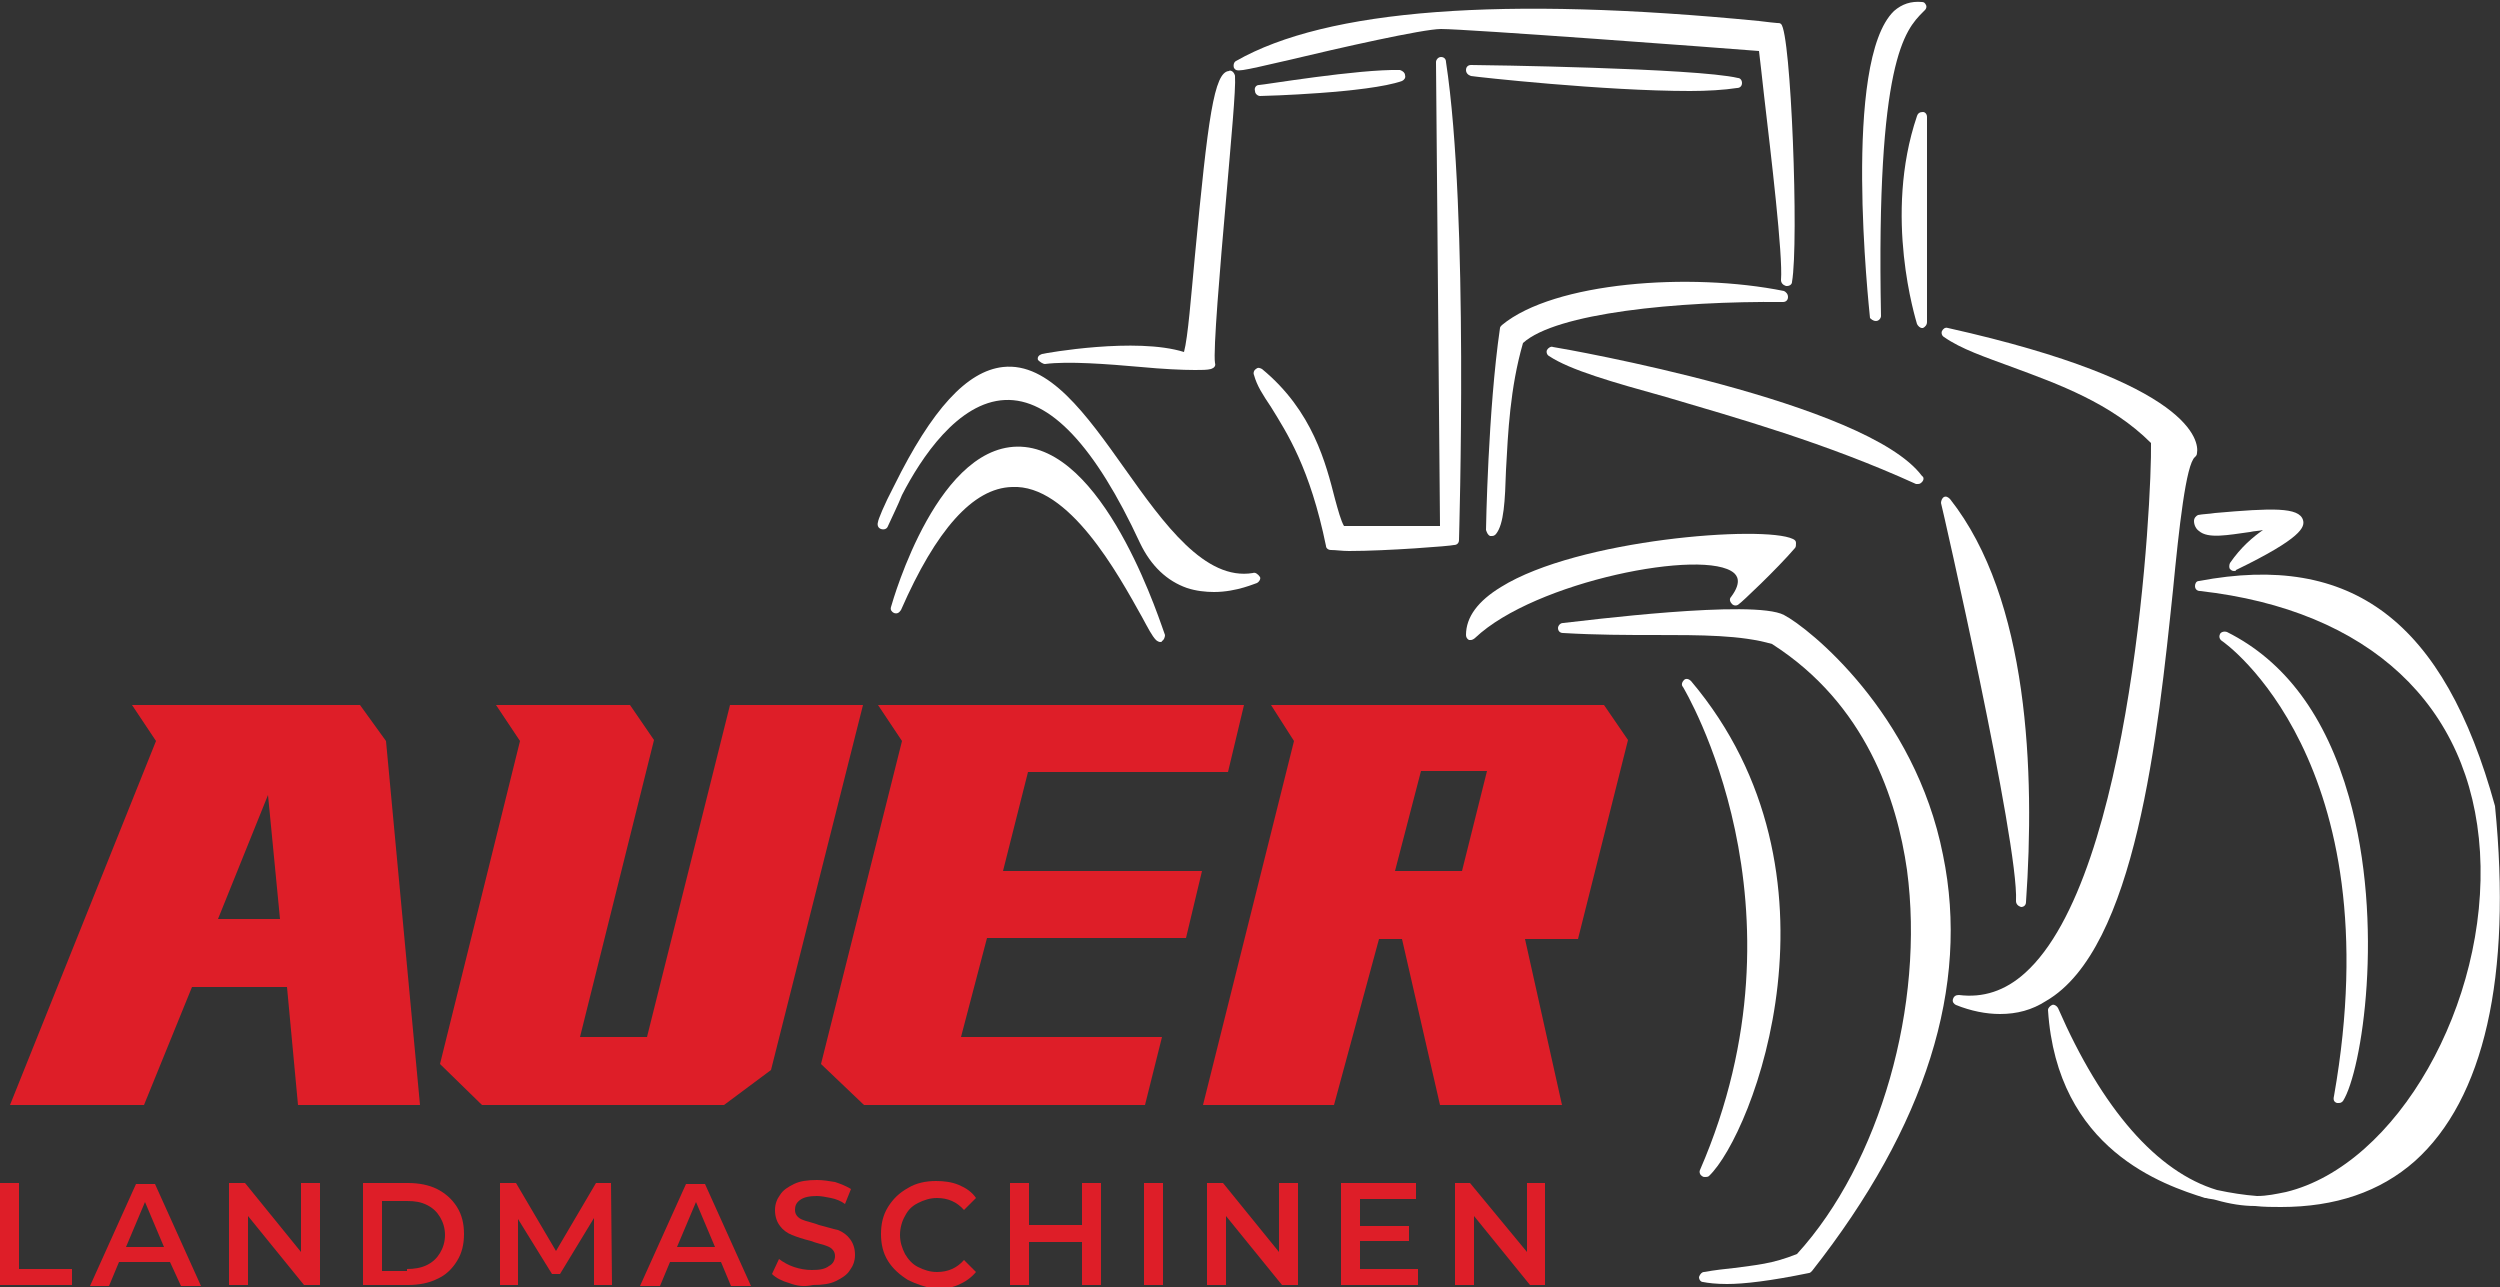
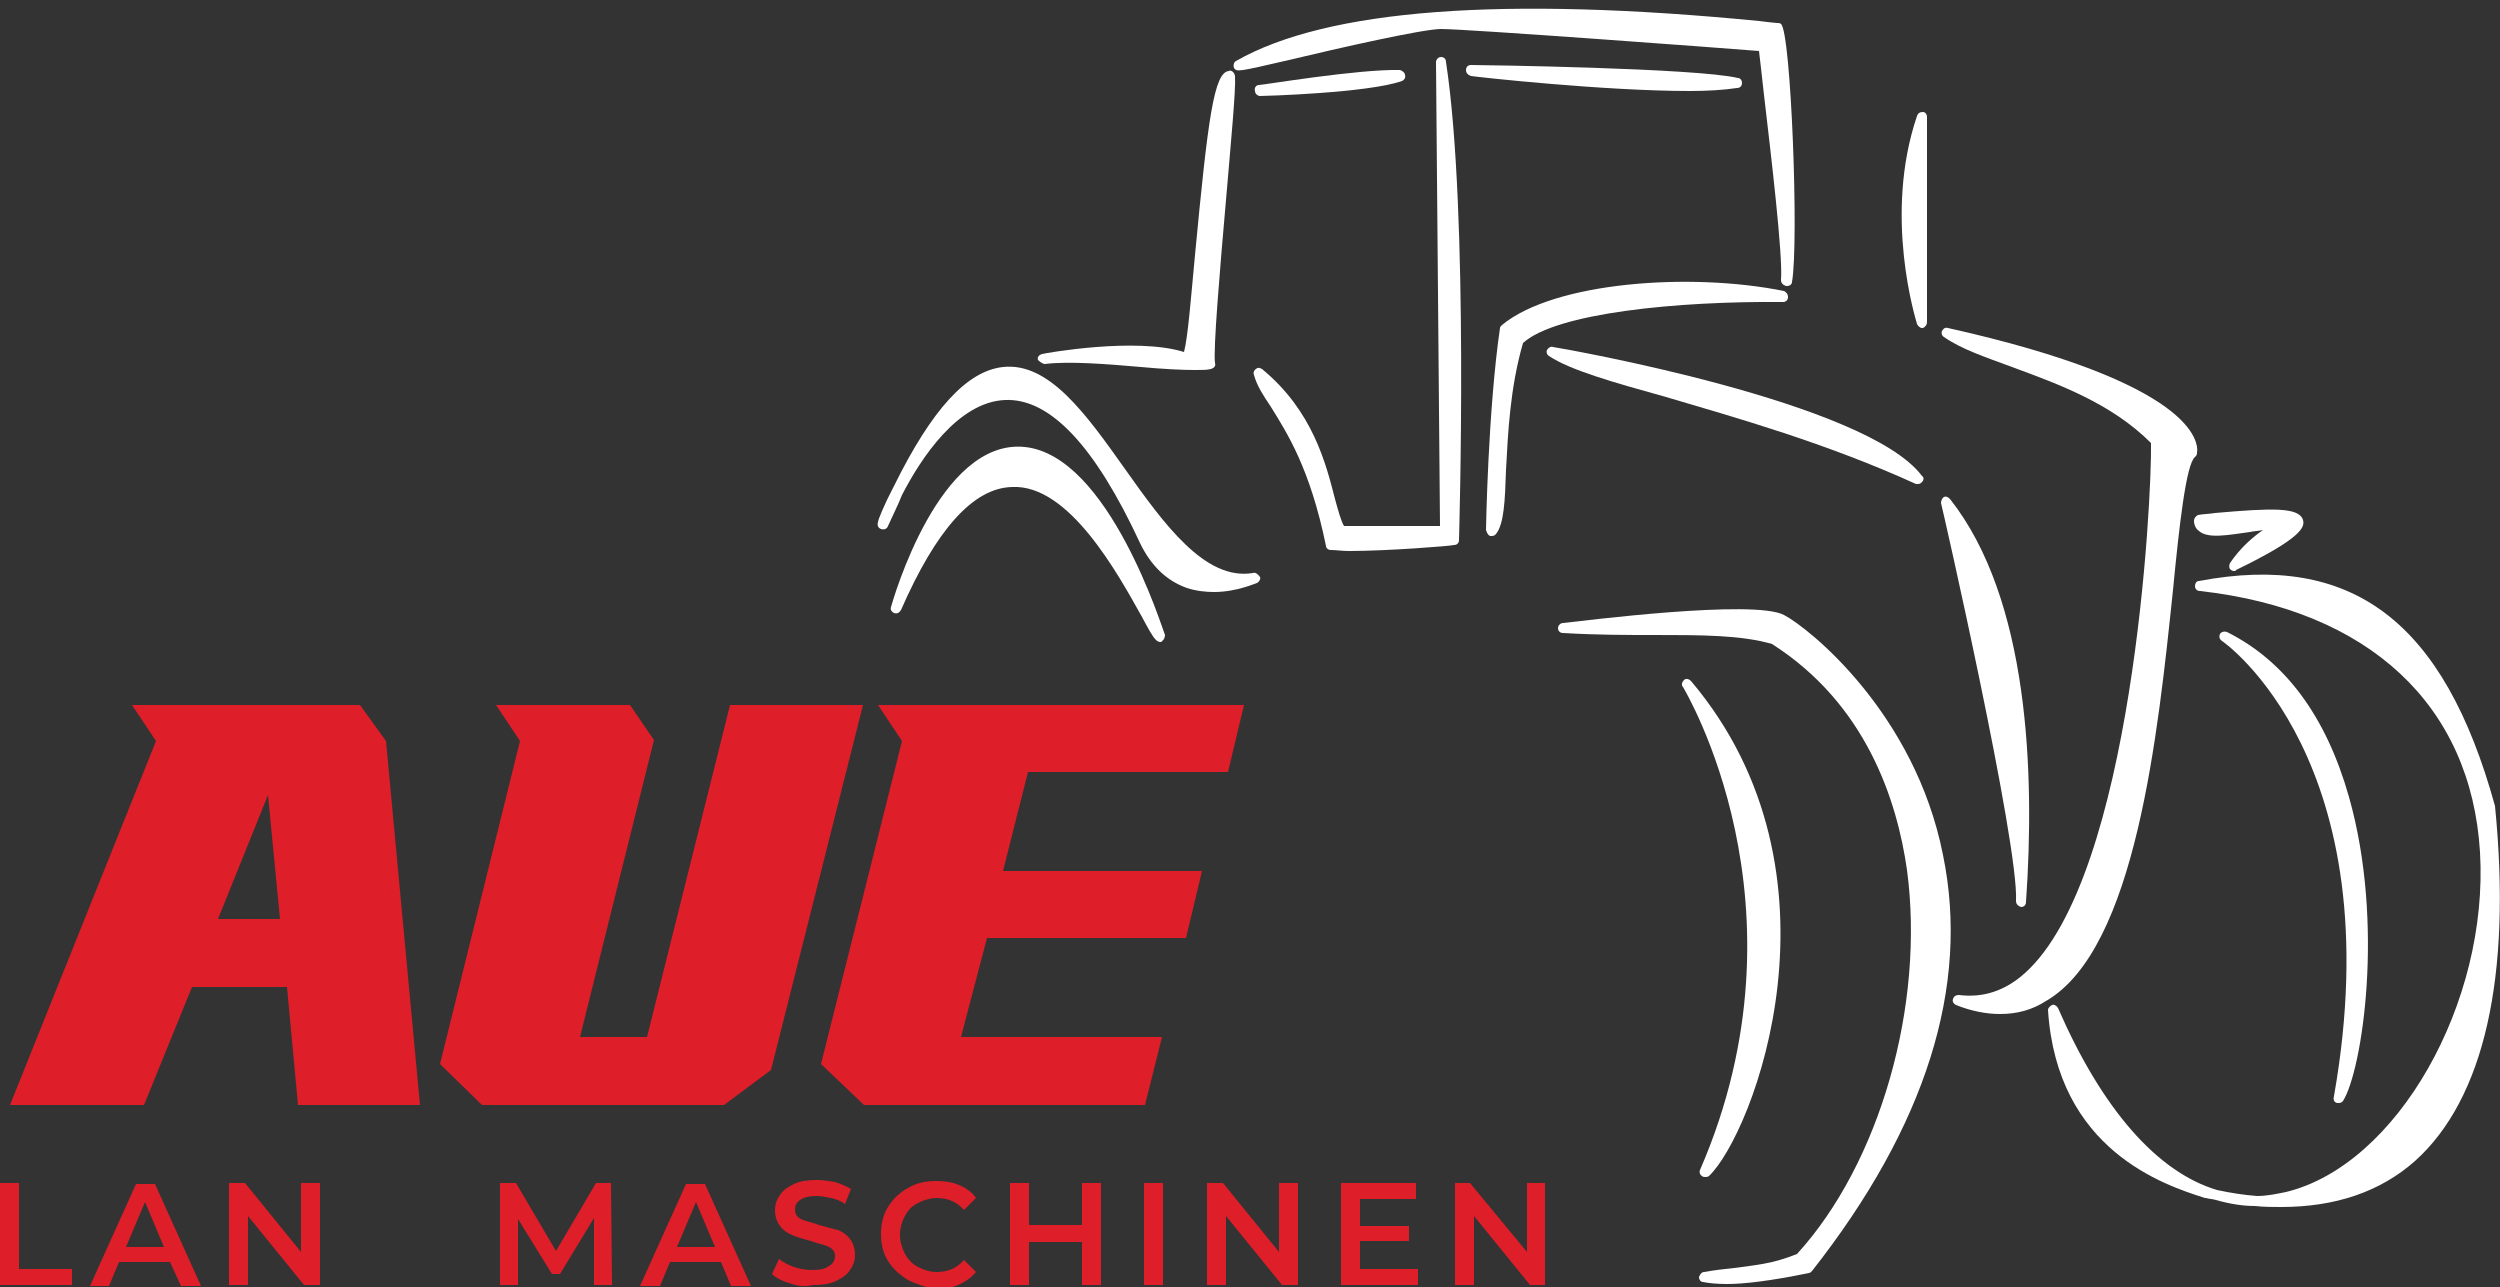
<svg xmlns="http://www.w3.org/2000/svg" version="1.1" id="Ebene_1" x="0px" y="0px" width="250px" height="128.7px" viewBox="0 0 250 128.7" style="enable-background:new 0 0 250 128.7;" xml:space="preserve">
  <rect x="0" y="0" width="250" height="128.7" fill="#333333" stroke="none" />
  <style type="text/css">
	.st0{fill:#FFFFFF;}
	.st1{fill:#DE1E28;}
</style>
  <g>
    <path class="st0" d="M217.3,59c0.6-6.2,1.3-12.6,2.2-13.3l0,0c0.1-0.1,0.2-0.2,0.2-0.4c0.2-1.1-0.3-7-24.9-12.5   c-0.3-0.1-0.5,0.1-0.6,0.3s0,0.5,0.2,0.6c1.7,1.2,4.1,2,6.8,3c4.6,1.7,9.9,3.6,13.9,7.6c0.1,5.6-1.8,43.3-12.6,53   c-2,1.8-4.2,2.5-6.6,2.2c-0.3,0-0.5,0.1-0.6,0.4s0.1,0.5,0.3,0.6c1.5,0.6,3,0.9,4.4,0.9c1.7,0,3.2-0.4,4.6-1.3   C213.6,94.9,215.8,73.3,217.3,59" />
    <path class="st0" d="M102.5,44.7c-8.6-0.9-13.2,15.3-13.4,16c-0.1,0.3,0.1,0.5,0.3,0.6c0.3,0.1,0.5,0,0.7-0.3   c3.5-8,7.2-12.2,11.1-12.3c5.7-0.3,10.6,8.7,13,13c0.6,1.1,1,1.9,1.4,2.3c0.1,0.1,0.3,0.2,0.4,0.2s0.2,0,0.2-0.1   c0.2-0.1,0.3-0.4,0.3-0.6C116.2,62.8,110.9,45.6,102.5,44.7" />
    <path class="st0" d="M125.3,57.3c-4.8,0.8-8.9-4.9-12.8-10.4s-7.6-10.7-12.2-10.2c-3.6,0.4-7.1,4.2-10.9,11.9   c-1,1.9-1.6,3.4-1.6,3.6c-0.1,0.3,0,0.6,0.3,0.7c0.3,0.1,0.6,0,0.7-0.3c0.5-1.1,1-2.1,1.4-3.1c1.9-3.7,5.6-9.3,10.3-9.5   c4.5-0.2,9,4.6,13.5,14.3c1.1,2.3,2.7,3.8,4.7,4.5c0.9,0.3,1.9,0.4,2.7,0.4c2.3,0,4.2-0.9,4.3-0.9c0.2-0.1,0.4-0.4,0.3-0.6   C125.8,57.4,125.5,57.2,125.3,57.3" />
    <path class="st0" d="M104.5,36.4c2.3-0.3,6.2,0,9.6,0.3c2.1,0.2,4.1,0.3,5.4,0.3c0.7,0,1.2,0,1.6-0.1c0.3-0.1,0.5-0.3,0.4-0.6   c-0.2-1.2,0.5-9.5,1.1-16.3c0.5-5.9,1-11.1,0.9-12.4c0-0.1-0.1-0.3-0.2-0.4S123,7,122.9,7.1c-1.5,0.1-2.1,4.7-3.4,18.4   c-0.4,4.2-0.7,8.2-1.1,9.7c-4.8-1.5-13.8,0.1-14.2,0.2c-0.3,0.1-0.5,0.3-0.4,0.6C104,36.2,104.3,36.4,104.5,36.4" />
    <path class="st0" d="M144.1,5.7c-0.3,0-0.5,0.3-0.5,0.5l0.4,46.4h-3.6c-2.3,0-5.2,0-6,0c-0.3-0.5-0.6-1.6-0.9-2.7   c-0.9-3.5-2.2-8.8-7.3-13c-0.2-0.1-0.4-0.2-0.6,0c-0.2,0.1-0.3,0.4-0.2,0.6c0.3,1.1,0.9,2,1.7,3.2c1.6,2.6,3.9,6.1,5.5,13.9   c0,0.2,0.2,0.4,0.5,0.4c0.5,0,1.1,0.1,1.8,0.1c3.8,0,10.2-0.5,10.5-0.6c0.3,0,0.5-0.2,0.5-0.5s1-32.8-1.3-47.8   C144.6,5.9,144.4,5.7,144.1,5.7" />
    <path class="st0" d="M166.6,39.7c7.1,2.1,16,4.6,25,8.7c0.1,0,0.1,0,0.2,0c0.2,0,0.3-0.1,0.4-0.2c0.2-0.2,0.2-0.5,0-0.6   c-5.5-7.4-35.6-12.7-36.9-12.9c-0.2-0.1-0.5,0.1-0.6,0.3s0,0.5,0.2,0.6C157,37,161.2,38.2,166.6,39.7" />
    <path class="st0" d="M128.9,6c5-1.2,13.4-3.1,15.2-3.1l0,0c2.6,0,28.1,1.9,31.8,2.2c0.1,0.9,0.3,2.5,0.5,4.4c0.7,6,1.9,16,1.7,18.5   c0,0.3,0.2,0.5,0.5,0.6c0,0,0,0,0.1,0c0.3,0,0.5-0.2,0.5-0.4c0.7-4-0.1-25-1.1-25.8c-0.1-0.1-0.2-0.1-0.4-0.1s-0.9-0.1-1.8-0.2   c-25.6-2.5-43.2-1.2-52.3,4c-0.2,0.1-0.3,0.4-0.2,0.7C123.7,7.2,123.7,7.2,128.9,6" />
    <path class="st0" d="M201.6,90.1c0,0.3,0.2,0.5,0.5,0.6l0,0c0.3,0,0.5-0.2,0.5-0.5c0.9-12.9,0.3-30.3-7.6-40.3   c-0.2-0.2-0.4-0.3-0.6-0.2c-0.2,0.1-0.3,0.4-0.3,0.6C194.2,50.6,201.9,84.4,201.6,90.1" />
    <path class="st0" d="M149,53.6c0.1,0,0.1,0,0.2,0c0.2,0,0.3-0.1,0.4-0.2c0.8-1,0.9-3.3,1-6.4c0.2-3.7,0.4-8.2,1.7-12.7   c3.3-3,15.4-4.2,26-4.1c0.3,0,0.5-0.2,0.5-0.5s-0.2-0.5-0.4-0.6c-9.4-1.9-23-0.9-28.2,3.4c-0.1,0.1-0.2,0.2-0.2,0.3   c-1.2,8.2-1.4,20.1-1.4,20.2C148.7,53.3,148.8,53.5,149,53.6" />
-     <path class="st0" d="M173.4,57.3c0.2,0.2,0.9,0.8-0.3,2.4c-0.2,0.2-0.1,0.5,0.1,0.7c0.2,0.2,0.5,0.2,0.7,0c0.2-0.1,3.8-3.5,5.6-5.6   c0.1-0.1,0.1-0.3,0.1-0.5s-0.1-0.3-0.3-0.4c-2.9-1.4-21.5,0-29.2,4.8c-2.3,1.4-3.5,3-3.5,4.8c0,0.2,0.1,0.4,0.3,0.5   c0.1,0,0.1,0,0.2,0c0.1,0,0.3-0.1,0.4-0.2C153.5,58.1,170.5,54.8,173.4,57.3" />
    <path class="st0" d="M178.4,61.5c-3-1.6-20.2,0.6-22.1,0.8c-0.3,0-0.5,0.3-0.5,0.5c0,0.3,0.2,0.5,0.5,0.5c3.4,0.2,6.4,0.2,9,0.2   c4.9,0,8.8,0,11.9,0.9c9.4,6,12.5,15.6,13.5,22.6c1.8,13.5-2.7,29.3-11,38.4c-2.5,1-4.1,1.1-6.3,1.4c-0.9,0.1-1.9,0.2-3,0.4   c-0.2,0-0.4,0.2-0.5,0.5c0,0.3,0.2,0.5,0.4,0.5c0.5,0.1,1.3,0.2,2.4,0.2c1.7,0,4.3-0.3,8.2-1.1c0.1,0,0.2-0.1,0.3-0.2   c11.4-14.5,15.8-28.5,13.1-41.6C191.5,71.3,180.9,62.8,178.4,61.5" />
    <path class="st0" d="M170,117c-0.1,0.2,0,0.5,0.2,0.6c0.1,0.1,0.2,0.1,0.3,0.1s0.3,0,0.4-0.1c4.4-4.2,14.5-30.2-1.8-49.5   c-0.2-0.2-0.5-0.3-0.7-0.1c-0.2,0.2-0.3,0.5-0.1,0.7C168.4,68.9,181.5,90.5,170,117" />
    <path class="st0" d="M219.4,52.1c0,0.4,0.2,0.8,0.5,1c0.9,0.8,2.9,0.4,5.1,0.1c0.4-0.1,0.9-0.1,1.3-0.2c-1,0.7-2.2,1.7-3.3,3.3   c-0.1,0.2-0.1,0.5,0,0.6s0.2,0.2,0.4,0.2c0.1,0,0.2,0,0.2-0.1c6.6-3.2,6.9-4.3,6.7-5c-0.4-1.3-3.1-1.2-8.8-0.7   c-0.6,0.1-1.2,0.1-1.7,0.2C219.6,51.6,219.4,51.8,219.4,52.1" />
    <path class="st0" d="M233.7,110.3c0.1,0,0.1,0,0.2,0c0.2,0,0.3-0.1,0.4-0.2c1.9-3,4.2-17.7,0.6-30.4c-2.3-8.1-6.4-13.6-12.2-16.5   c-0.3-0.1-0.6,0-0.7,0.2c-0.1,0.2-0.1,0.5,0.2,0.7c0.2,0.1,17.1,12,11.2,45.5C233.3,110,233.4,110.2,233.7,110.3" />
    <path class="st0" d="M249.5,80.6L249.5,80.6c-5.1-18.5-14.3-25.4-29.6-22.5c-0.3,0-0.4,0.3-0.4,0.5c0,0.3,0.2,0.5,0.5,0.5   c16.9,1.9,27.1,11.4,28,26.1c0.9,15.1-8.3,31.3-19.4,34c-1,0.2-1.9,0.4-2.9,0.4c-1.3-0.1-2.6-0.3-4-0.6c-6-1.8-11.5-8.1-15.9-18.2   c-0.1-0.2-0.4-0.4-0.6-0.3c-0.2,0.1-0.4,0.3-0.4,0.5c0.9,14,11.6,17.5,15.7,18.8h0.1c0.3,0.1,0.7,0.1,1,0.2   c1.4,0.4,2.7,0.6,3.9,0.6l0,0c0.9,0.1,1.8,0.1,2.6,0.1c5.4,0,9.9-1.5,13.4-4.6C248.4,109.9,251.2,97.7,249.5,80.6" />
    <path class="st0" d="M125.9,8.5c-0.3,0-0.5,0.3-0.4,0.6c0,0.3,0.3,0.5,0.5,0.5l0,0c0.4,0,10.8-0.3,14.2-1.5   c0.2-0.1,0.4-0.3,0.3-0.6c0-0.2-0.2-0.4-0.5-0.5C135.8,6.9,126.3,8.5,125.9,8.5" />
    <path class="st0" d="M173.7,8.8c0.3,0,0.5-0.2,0.5-0.5s-0.2-0.5-0.4-0.5c-4.2-1-25.8-1.3-26.7-1.3l0,0c-0.3,0-0.5,0.2-0.5,0.5   s0.2,0.5,0.5,0.6c0.6,0.1,13.3,1.5,21.9,1.5C170.7,9.1,172.4,9,173.7,8.8" />
-     <path class="st0" d="M187.6,32.1L187.6,32.1c0.3,0,0.5-0.3,0.5-0.5c-0.5-25.5,2.4-28.6,4.2-30.4l0.2-0.2c0.1-0.1,0.2-0.3,0.1-0.5   c-0.1-0.2-0.2-0.3-0.4-0.3c-1.1-0.1-2,0.2-2.8,0.9c-5.2,5-2.5,29.6-2.4,30.7C187.1,31.9,187.3,32.1,187.6,32.1" />
    <path class="st0" d="M192.7,32.2V11.7c0-0.3-0.2-0.5-0.4-0.5c-0.3,0-0.5,0.1-0.6,0.4c-3.4,10-0.1,20.4,0,20.8   c0.1,0.2,0.3,0.4,0.5,0.4h0.1C192.5,32.7,192.7,32.5,192.7,32.2" />
    <g>
      <path class="st1" d="M21.8,91.9H28l-1.2-12.4L21.8,91.9z M1,110.5l14.6-36.4l-2.4-3.6H36l2.6,3.6l3.4,36.4H29.8l-1.1-11.8h-9.5    l-4.8,11.8H1z" />
      <polygon class="st1" points="48.2,110.5 44,106.4 52,74.1 49.6,70.5 63,70.5 65.4,74 58,103.7 64.7,103.7 73,70.5 86.3,70.5     77.1,107 72.4,110.5   " />
      <polygon class="st1" points="114.5,110.5 86.4,110.5 82.1,106.4 90.2,74.1 87.8,70.5 124.4,70.5 122.8,77.2 102.8,77.2     100.3,87.1 120.2,87.1 118.6,93.8 98.7,93.8 96.1,103.7 116.2,103.7   " />
-       <path class="st1" d="M142.1,77.1l-2.6,10h6.7l2.5-10H142.1z M152.5,93.9l3.7,16.6H144l-3.8-16.6h-2.3l-4.5,16.6h-13.1l9.1-36.4    l-2.3-3.6h33.3l2.4,3.5l-5,19.9H152.5z" />
      <polygon class="st1" points="0,118.3 1.9,118.3 1.9,126.9 7.2,126.9 7.2,128.5 0,128.5   " />
      <path class="st1" d="M16.4,124.7l-1.9-4.5l-1.9,4.5H16.4z M17,126.2h-5.1l-1,2.4H9l4.6-10.2h1.9l4.6,10.2h-2L17,126.2z" />
      <polygon class="st1" points="32,118.3 32,128.5 30.4,128.5 24.8,121.6 24.8,128.5 22.9,128.5 22.9,118.3 24.5,118.3 30.1,125.2     30.1,118.3   " />
-       <path class="st1" d="M40.7,126.9c0.7,0,1.4-0.1,2-0.4s1-0.7,1.3-1.2s0.5-1.1,0.5-1.8c0-0.7-0.2-1.3-0.5-1.8s-0.7-0.9-1.3-1.2    c-0.6-0.3-1.2-0.4-2-0.4h-2.5v7h2.5V126.9z M36.3,118.3h4.5c1.1,0,2.1,0.2,2.9,0.6c0.8,0.4,1.5,1,2,1.8s0.7,1.7,0.7,2.7    s-0.2,1.9-0.7,2.7c-0.5,0.8-1.1,1.4-2,1.8c-0.8,0.4-1.8,0.6-2.9,0.6h-4.5V118.3z" />
      <polygon class="st1" points="59.4,128.5 59.4,121.8 56,127.4 55.2,127.4 51.8,121.9 51.8,128.5 50,128.5 50,118.3 51.6,118.3     55.6,125.1 59.6,118.3 61.1,118.3 61.2,128.5   " />
      <path class="st1" d="M71.5,124.7l-1.9-4.5l-1.9,4.5H71.5z M72.1,126.2H67l-1,2.4h-2l4.6-10.2h1.9l4.6,10.2h-2L72.1,126.2z" />
      <path class="st1" d="M78.9,128.3c-0.7-0.2-1.3-0.5-1.7-0.9l0.7-1.5c0.4,0.3,0.9,0.6,1.5,0.8c0.6,0.2,1.2,0.3,1.8,0.3    c0.8,0,1.3-0.1,1.7-0.4c0.4-0.2,0.6-0.6,0.6-1c0-0.3-0.1-0.5-0.3-0.7c-0.2-0.2-0.5-0.3-0.8-0.4s-0.8-0.2-1.3-0.4    c-0.8-0.2-1.4-0.4-1.9-0.6s-0.9-0.5-1.2-0.9c-0.3-0.4-0.5-0.9-0.5-1.6c0-0.6,0.2-1.1,0.5-1.5c0.3-0.5,0.8-0.8,1.4-1.1    c0.6-0.3,1.4-0.4,2.3-0.4c0.6,0,1.2,0.1,1.8,0.2c0.6,0.2,1.1,0.4,1.6,0.7l-0.6,1.5c-0.4-0.3-0.9-0.5-1.4-0.6s-1-0.2-1.4-0.2    c-0.7,0-1.3,0.1-1.7,0.4c-0.4,0.3-0.5,0.6-0.5,1c0,0.3,0.1,0.5,0.3,0.7c0.2,0.2,0.5,0.3,0.8,0.4s0.8,0.2,1.3,0.4    c0.8,0.2,1.4,0.4,1.9,0.5c0.5,0.2,0.9,0.5,1.2,0.9c0.3,0.4,0.5,0.9,0.5,1.6c0,0.6-0.2,1.1-0.5,1.5c-0.3,0.5-0.8,0.8-1.4,1.1    c-0.6,0.3-1.4,0.4-2.3,0.4C80.4,128.7,79.7,128.6,78.9,128.3" />
      <path class="st1" d="M90.8,128c-0.8-0.5-1.5-1.1-2-1.9s-0.7-1.7-0.7-2.7s0.2-1.9,0.7-2.7c0.5-0.8,1.1-1.4,2-1.9    c0.8-0.5,1.8-0.7,2.8-0.7c0.8,0,1.6,0.1,2.3,0.4c0.7,0.3,1.3,0.7,1.7,1.3l-1.2,1.2c-0.7-0.8-1.6-1.2-2.7-1.2    c-0.7,0-1.3,0.2-1.9,0.5s-1,0.7-1.3,1.3c-0.3,0.5-0.5,1.2-0.5,1.9c0,0.7,0.2,1.3,0.5,1.9c0.3,0.5,0.7,1,1.3,1.3    c0.6,0.3,1.2,0.5,1.9,0.5c1.1,0,2-0.4,2.7-1.2l1.2,1.2c-0.5,0.6-1.1,1-1.8,1.3c-0.7,0.3-1.5,0.4-2.3,0.4    C92.5,128.7,91.6,128.4,90.8,128" />
      <polygon class="st1" points="110.1,118.3 110.1,128.5 108.2,128.5 108.2,124.2 102.9,124.2 102.9,128.5 101,128.5 101,118.3     102.9,118.3 102.9,122.5 108.2,122.5 108.2,118.3   " />
      <rect x="114.4" y="118.3" class="st1" width="1.9" height="10.2" />
      <polygon class="st1" points="129.8,118.3 129.8,128.5 128.2,128.5 122.6,121.6 122.6,128.5 120.7,128.5 120.7,118.3 122.3,118.3     127.9,125.2 127.9,118.3   " />
      <polygon class="st1" points="141.8,126.9 141.8,128.5 134.1,128.5 134.1,118.3 141.6,118.3 141.6,119.9 136,119.9 136,122.6     140.9,122.6 140.9,124.1 136,124.1 136,126.9   " />
      <polygon class="st1" points="154.5,118.3 154.5,128.5 153,128.5 147.4,121.6 147.4,128.5 145.5,128.5 145.5,118.3 147,118.3     152.7,125.2 152.7,118.3   " />
    </g>
  </g>
</svg>